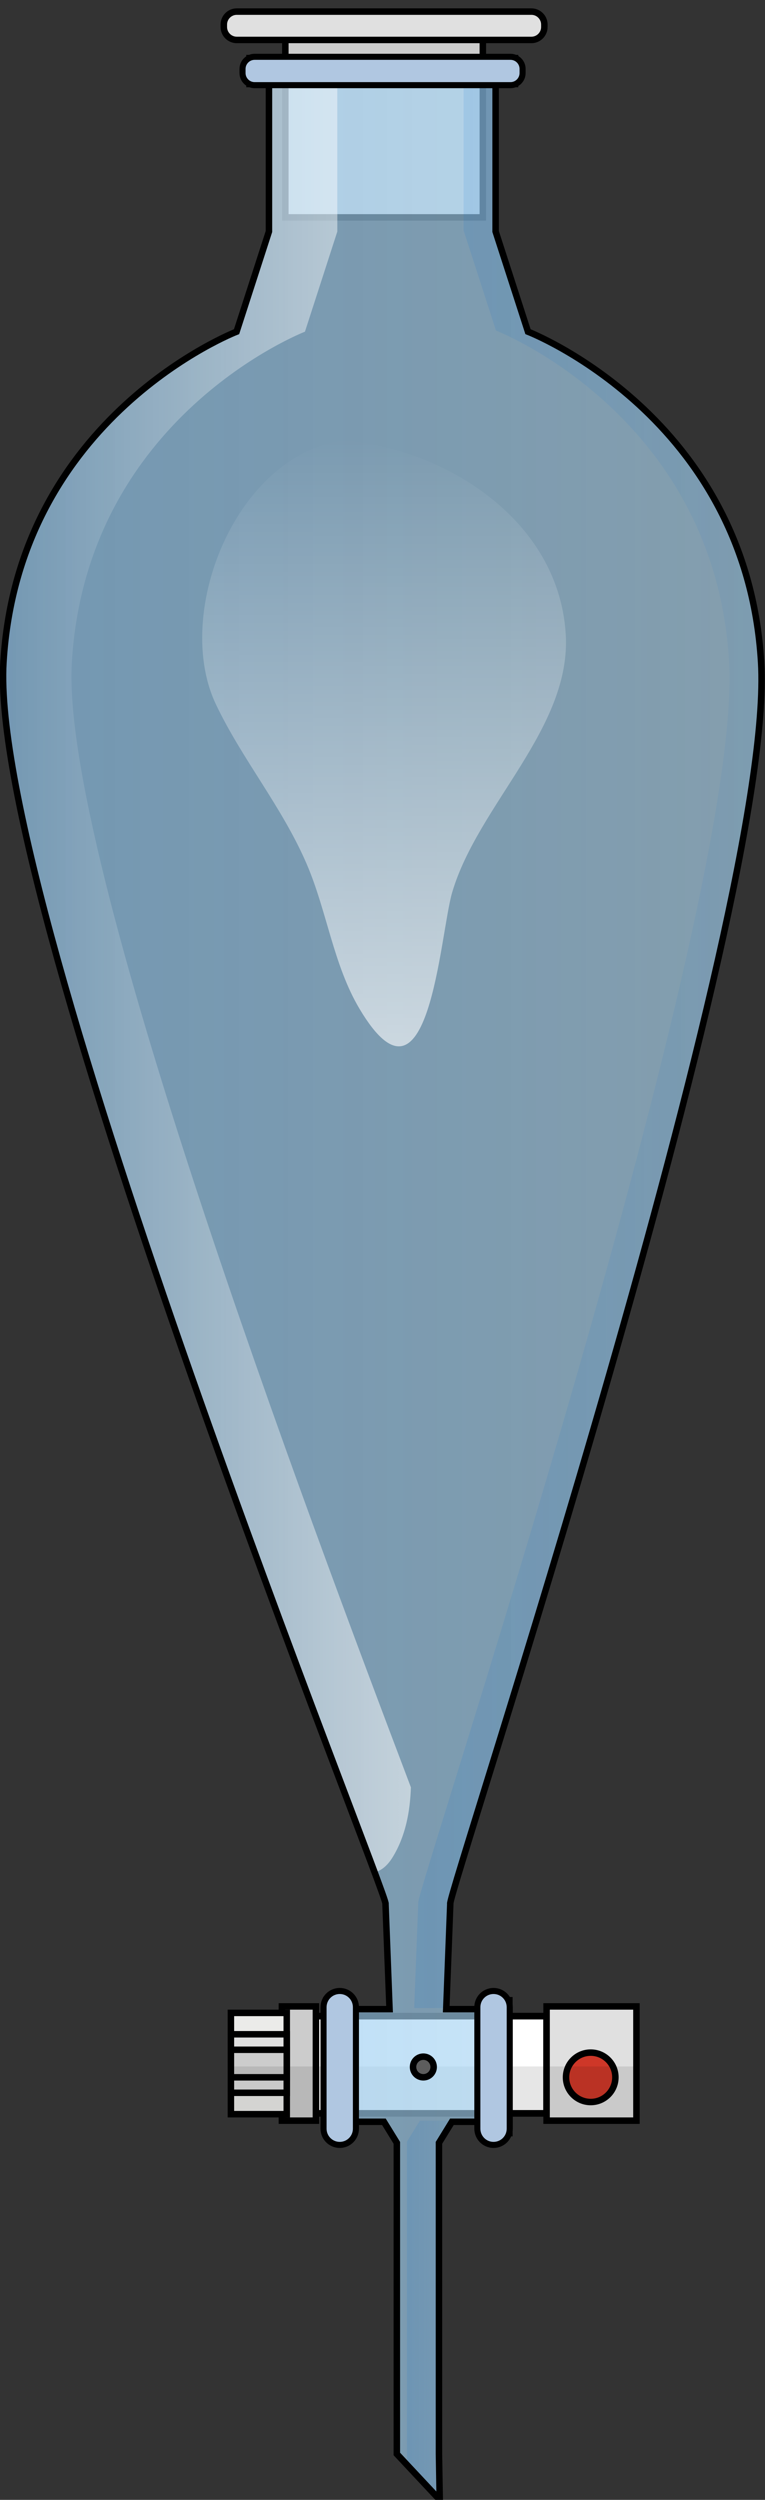
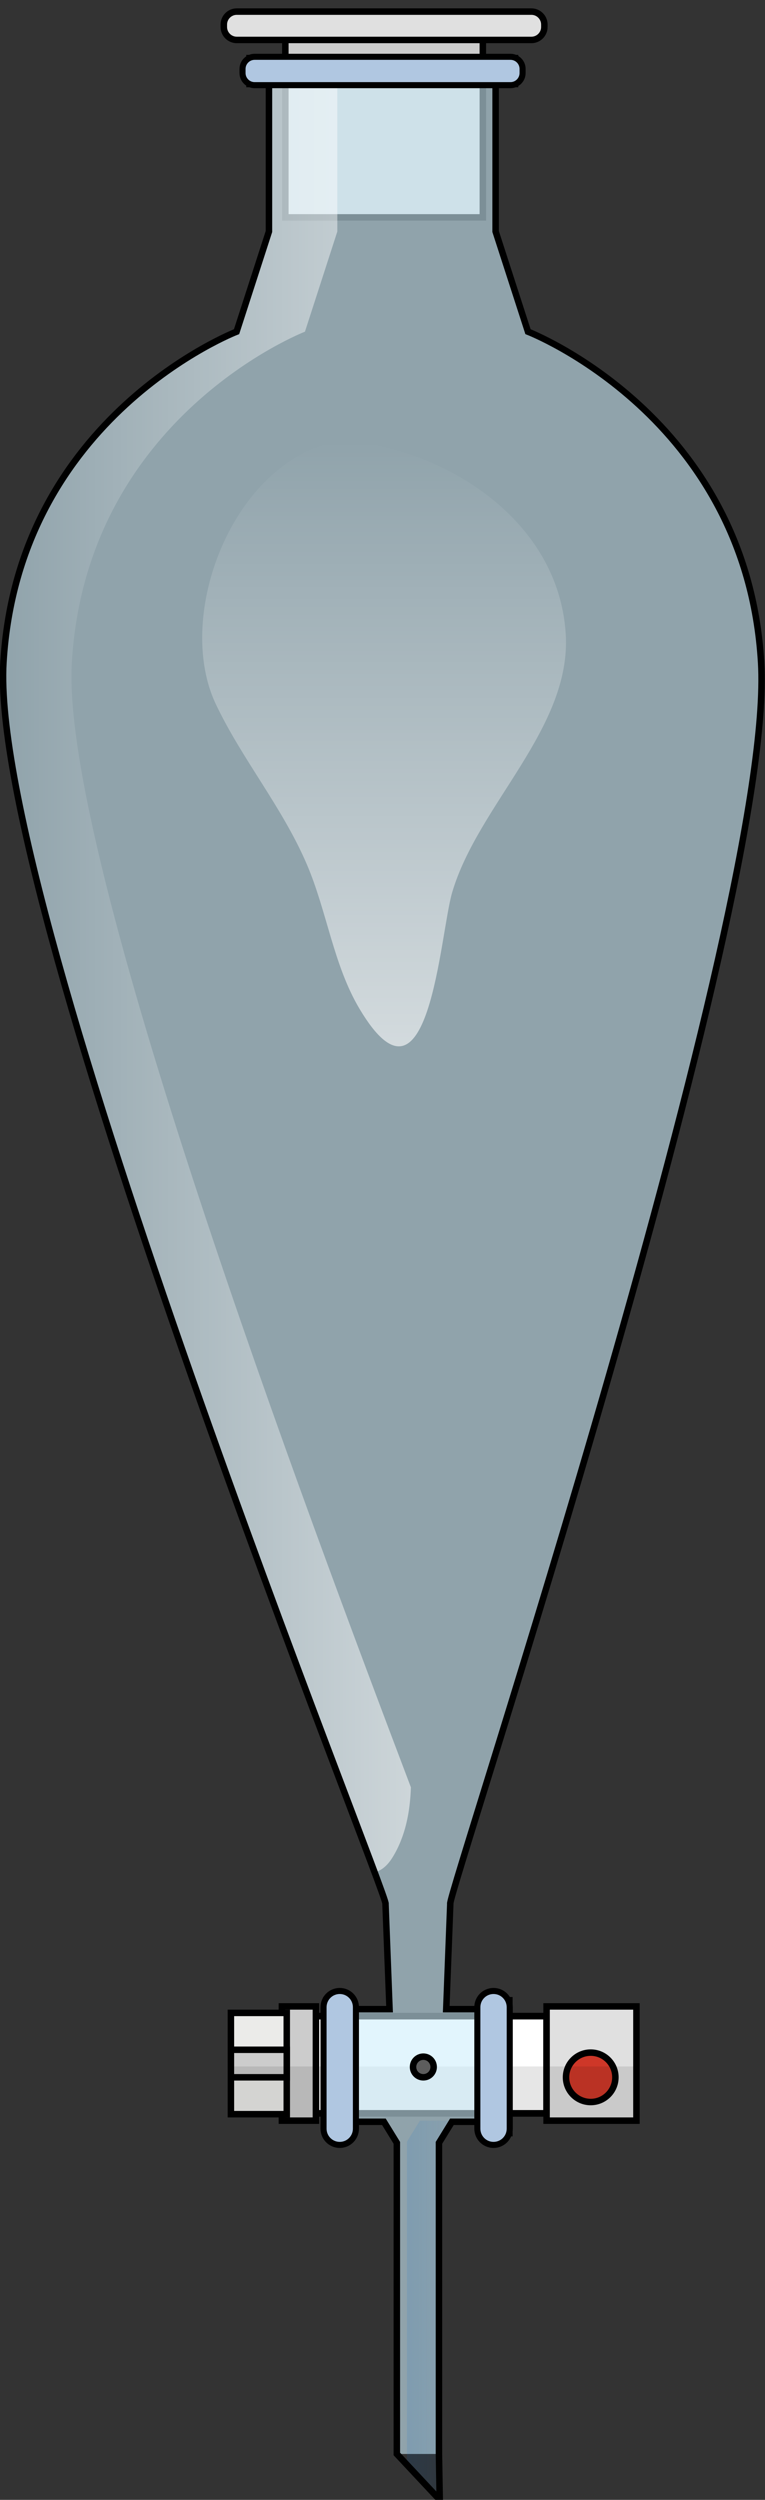
<svg xmlns="http://www.w3.org/2000/svg" version="1.1" id="Layer_1" x="0px" y="0px" width="118.135px" height="385.665px" viewBox="0 0 118.135 385.665" enable-background="new 0 0 118.135 385.665" xml:space="preserve">
  <rect x="0" y="0" width="118.135" height="385.665" fill="#333333" stroke="none" />
  <g>
    <rect x="38.532" y="8.961" opacity="0.6" fill="#CEEEFB" width="41.003" height="3.981" />
    <line fill="none" stroke="#000000" stroke-linecap="round" stroke-linejoin="round" stroke-miterlimit="10" x1="38.532" y1="12.961" x2="79.535" y2="12.961" />
    <g>
      <rect x="48.782" y="311.04" fill="#FFFFFF" stroke="#000000" stroke-width="1.024" stroke-miterlimit="10" width="35.624" height="15" />
      <rect x="84.406" y="309.54" fill="#E0E0E0" stroke="#000000" stroke-miterlimit="10" width="13.875" height="17.625" />
      <circle fill="#CE3728" stroke="#000000" stroke-miterlimit="10" cx="91.219" cy="320.478" r="3.813" />
      <g>
        <rect x="43.532" y="309.54" fill="#CCCCCC" stroke="#000000" stroke-miterlimit="10" width="5.25" height="17.625" />
        <rect x="35.657" y="310.54" fill="#EBEBE9" stroke="#000000" stroke-miterlimit="10" width="8.625" height="15.625" />
-         <rect x="35.657" y="313.839" fill="#E0E0E0" stroke="#000000" stroke-miterlimit="10" width="8.625" height="9.025" />
        <rect x="35.657" y="316.228" fill="#CCCCCC" stroke="#000000" stroke-miterlimit="10" width="8.625" height="4.25" />
      </g>
      <polygon opacity="0.1" points="35.657,318.802 35.657,326.165 43.532,326.165 43.532,327.165 48.782,327.165 48.782,326.04     84.406,326.04 84.406,327.165 98.281,327.165 98.281,318.802   " />
      <rect x="44.063" y="5.789" fill="#CCCCCC" stroke="#000000" stroke-miterlimit="10" width="30.499" height="27.75" />
-       <path opacity="0.6" fill="#CEEEFB" d="M67.785,378.587v-48l2-3.25h4.875v1.75h4v-20.5h-4v1.375h-5.75l0.625-16.25    c-0.75-0.5,50.25-153.501,48-191.501s-36-51.041-36-51.041l-5-15.455V12.961h3v-4H38.532v4h3v22.754l-5,15.455    c0,0-33.75,13.041-36,51.041s59.749,191.001,58.999,191.501l0.625,16.25h-5.749v-1.375h-4v20.5h4v-1.75h4.875l2,3.25v48    l6.625,7.078L67.785,378.587z" />
+       <path opacity="0.6" fill="#CEEEFB" d="M67.785,378.587v-48l2-3.25h4.875v1.75h4v-20.5h-4v1.375h-5.75l0.625-16.25    c-0.75-0.5,50.25-153.501,48-191.501s-36-51.041-36-51.041l-5-15.455V12.961h3v-4H38.532v4h3v22.754l-5,15.455    c0,0-33.75,13.041-36,51.041s59.749,191.001,58.999,191.501l0.625,16.25h-5.749v-1.375h-4v20.5h4v-1.75h4.875l2,3.25v48    L67.785,378.587z" />
      <linearGradient id="SVGID_1_" gradientUnits="userSpaceOnUse" x1="0.473" y1="197.314" x2="117.607" y2="197.314">
        <stop offset="0" style="stop-color:#006AD1" />
        <stop offset="1" style="stop-color:#006AD1;stop-opacity:0.4" />
      </linearGradient>
-       <path opacity="0.2" fill="url(#SVGID_1_)" d="M67.785,378.587v-48l2-3.25h4.875v1.75h4v-20.5h-4v1.375h-5.75l0.625-16.25    c-0.75-0.5,50.25-153.501,48-191.501s-36-51.041-36-51.041l-5-15.455V12.961h3v-4H38.532v4h3v22.754l-5,15.455    c0,0-33.75,13.041-36,51.041s59.749,191.001,58.999,191.501l0.625,16.25h-5.749v-1.375h-4v20.5h4v-1.75h4.875l2,3.25v48    l6.625,7.078L67.785,378.587z" />
      <linearGradient id="SVGID_2_" gradientUnits="userSpaceOnUse" x1="0.473" y1="151.035" x2="69.784" y2="151.035">
        <stop offset="0" style="stop-color:#FFFFFF;stop-opacity:0" />
        <stop offset="0.995" style="stop-color:#FFFFFF;stop-opacity:0.6" />
      </linearGradient>
      <path fill="url(#SVGID_2_)" d="M60.629,286.53c1.992-3.238,2.701-7.031,2.824-10.791c-15.789-41.637-54.14-143.495-52.361-173.528    c2.25-38,36-51.041,36-51.041l5-15.455V13.218h-10.56v22.497l-5,15.455c0,0-33.75,13.041-36,51.041    c-2.015,34.032,47.496,160.286,57.319,186.642C58.84,288.604,59.787,287.896,60.629,286.53z" />
      <g opacity="0.2" enable-background="new    ">
        <linearGradient id="SVGID_3_" gradientUnits="userSpaceOnUse" x1="50.463" y1="309.103" x2="54.463" y2="309.103">
          <stop offset="0" style="stop-color:#006AD1" />
          <stop offset="1" style="stop-color:#006AD1;stop-opacity:0.4" />
        </linearGradient>
        <rect x="50.463" y="308.415" opacity="0.6" fill="url(#SVGID_3_)" width="4" height="1.375" />
        <linearGradient id="SVGID_4_" gradientUnits="userSpaceOnUse" x1="63.965" y1="159.29" x2="117.662" y2="159.29">
          <stop offset="0" style="stop-color:#006AD1" />
          <stop offset="1" style="stop-color:#006AD1;stop-opacity:0.4" />
        </linearGradient>
-         <path opacity="0.6" fill="url(#SVGID_4_)" d="M71.59,12.789v22.754l5,15.455c0,0,33.75,13.041,36,51.041     s-48.75,191.001-48,191.501l-0.625,16.25h5l0.625-16.25c-0.75-0.5,50.25-153.501,48-191.501s-36-51.041-36-51.041l-5-15.455     V12.789h3v-4h-5v4H71.59z" />
        <linearGradient id="SVGID_5_" gradientUnits="userSpaceOnUse" x1="62.84" y1="356.329" x2="69.715" y2="356.329">
          <stop offset="0" style="stop-color:#006AD1" />
          <stop offset="1" style="stop-color:#006AD1;stop-opacity:0.4" />
        </linearGradient>
        <polygon opacity="0.6" fill="url(#SVGID_5_)" points="67.84,330.415 69.715,327.368 69.715,327.165 64.84,327.165 62.84,330.415      62.84,378.415 62.869,380.05 67.963,385.493 67.84,378.415    " />
        <linearGradient id="SVGID_6_" gradientUnits="userSpaceOnUse" x1="73.715" y1="318.665" x2="78.715" y2="318.665">
          <stop offset="0" style="stop-color:#006AD1" />
          <stop offset="1" style="stop-color:#006AD1;stop-opacity:0.4" />
        </linearGradient>
        <polygon opacity="0.6" fill="url(#SVGID_6_)" points="74.715,309.79 73.715,309.79 73.715,327.165 74.715,327.165      74.715,328.915 78.715,328.915 78.715,308.415 74.715,308.415    " />
        <linearGradient id="SVGID_7_" gradientUnits="userSpaceOnUse" x1="50.463" y1="328.04" x2="54.463" y2="328.04">
          <stop offset="0" style="stop-color:#006AD1" />
          <stop offset="1" style="stop-color:#006AD1;stop-opacity:0.4" />
        </linearGradient>
        <polygon opacity="0.6" fill="url(#SVGID_7_)" points="54.338,327.165 50.463,327.165 50.463,328.915 54.463,328.915      54.463,327.368    " />
      </g>
-       <circle fill="#5D5D5D" cx="65.375" cy="318.884" r="1.594" />
      <circle fill="#5D5D5D" stroke="#000000" stroke-miterlimit="10" cx="65.375" cy="318.884" r="1.594" />
      <path fill="none" stroke="#000000" stroke-miterlimit="10" d="M67.785,378.587v-48l2-3.25h4.875v1.75h4v-20.5h-4v1.375h-5.75    l0.625-16.25c-0.75-0.5,50.25-153.501,48-191.501s-36-51.041-36-51.041l-5-15.455V12.961h3v-4H38.532v4h3v22.754l-5,15.455    c0,0-33.75,13.041-36,51.041s59.749,191.001,58.999,191.501l0.625,16.25h-5.749v-1.375h-4v20.5h4v-1.75h4.875l2,3.25v48    l6.625,7.078L67.785,378.587z" />
      <line fill="none" stroke="#000000" stroke-linecap="round" stroke-linejoin="round" stroke-miterlimit="10" x1="74.715" y1="309.103" x2="74.715" y2="328.04" />
      <line fill="none" stroke="#000000" stroke-linecap="round" stroke-linejoin="round" stroke-miterlimit="10" x1="54.407" y1="309.962" x2="54.407" y2="328.04" />
      <path fill="#B0C7E1" stroke="#000000" stroke-width="0.935" stroke-miterlimit="10" d="M78.715,309.657    c0-1.381-1.119-2.5-2.5-2.5l0,0c-1.381,0-2.5,1.119-2.5,2.5v18.75c0,1.381,1.119,2.5,2.5,2.5l0,0c1.381,0,2.5-1.119,2.5-2.5    V309.657z" />
      <path fill="#B0C7E1" stroke="#000000" stroke-width="0.935" stroke-miterlimit="10" d="M54.963,309.657    c0-1.381-1.119-2.5-2.5-2.5l0,0c-1.381,0-2.5,1.119-2.5,2.5v18.75c0,1.381,1.119,2.5,2.5,2.5l0,0c1.381,0,2.5-1.119,2.5-2.5    V309.657z" />
    </g>
    <linearGradient id="SVGID_8_" gradientUnits="userSpaceOnUse" x1="59.313" y1="67.772" x2="59.313" y2="161.423">
      <stop offset="0" style="stop-color:#FFFFFF;stop-opacity:0" />
      <stop offset="0.995" style="stop-color:#FFFFFF;stop-opacity:0.6" />
    </linearGradient>
    <path fill="url(#SVGID_8_)" d="M56.699,67.806c-18.898-1.119-30.463,25.882-23.367,40.831c4.022,8.475,10.234,15.84,14.034,24.67   c3.125,7.263,4.11,15.554,8.165,22.351c10.766,18.048,12.363-11.443,14.301-18c4.004-13.549,18.434-25.345,17.531-39.852   c-1.164-18.698-20.818-29.934-37.33-30" />
    <g>
      <path fill="#E0E0E0" d="M84.063,4.164c0,1.1-0.9,2-2,2H36.563c-1.1,0-2-0.9-2-2V3.789c0-1.1,0.9-2,2-2h45.499c1.1,0,2,0.9,2,2    V4.164z" />
      <path fill="none" stroke="#000000" stroke-miterlimit="10" d="M84.063,4.164c0,1.1-0.9,2-2,2H36.563c-1.1,0-2-0.9-2-2V3.789    c0-1.1,0.9-2,2-2h45.499c1.1,0,2,0.9,2,2V4.164z" />
    </g>
    <g>
      <path fill="#B0C7E1" d="M80.701,11.27c0,1.028-0.842,1.869-1.869,1.869H39.321c-1.027,0-1.869-0.841-1.869-1.869v-0.637    c0-1.028,0.842-1.869,1.869-1.869h39.511c1.027,0,1.869,0.841,1.869,1.869V11.27z" />
      <path fill="none" stroke="#000000" stroke-width="0.935" stroke-miterlimit="10" d="M80.701,11.27    c0,1.028-0.842,1.869-1.869,1.869H39.321c-1.027,0-1.869-0.841-1.869-1.869v-0.637c0-1.028,0.842-1.869,1.869-1.869h39.511    c1.027,0,1.869,0.841,1.869,1.869V11.27z" />
    </g>
  </g>
</svg>